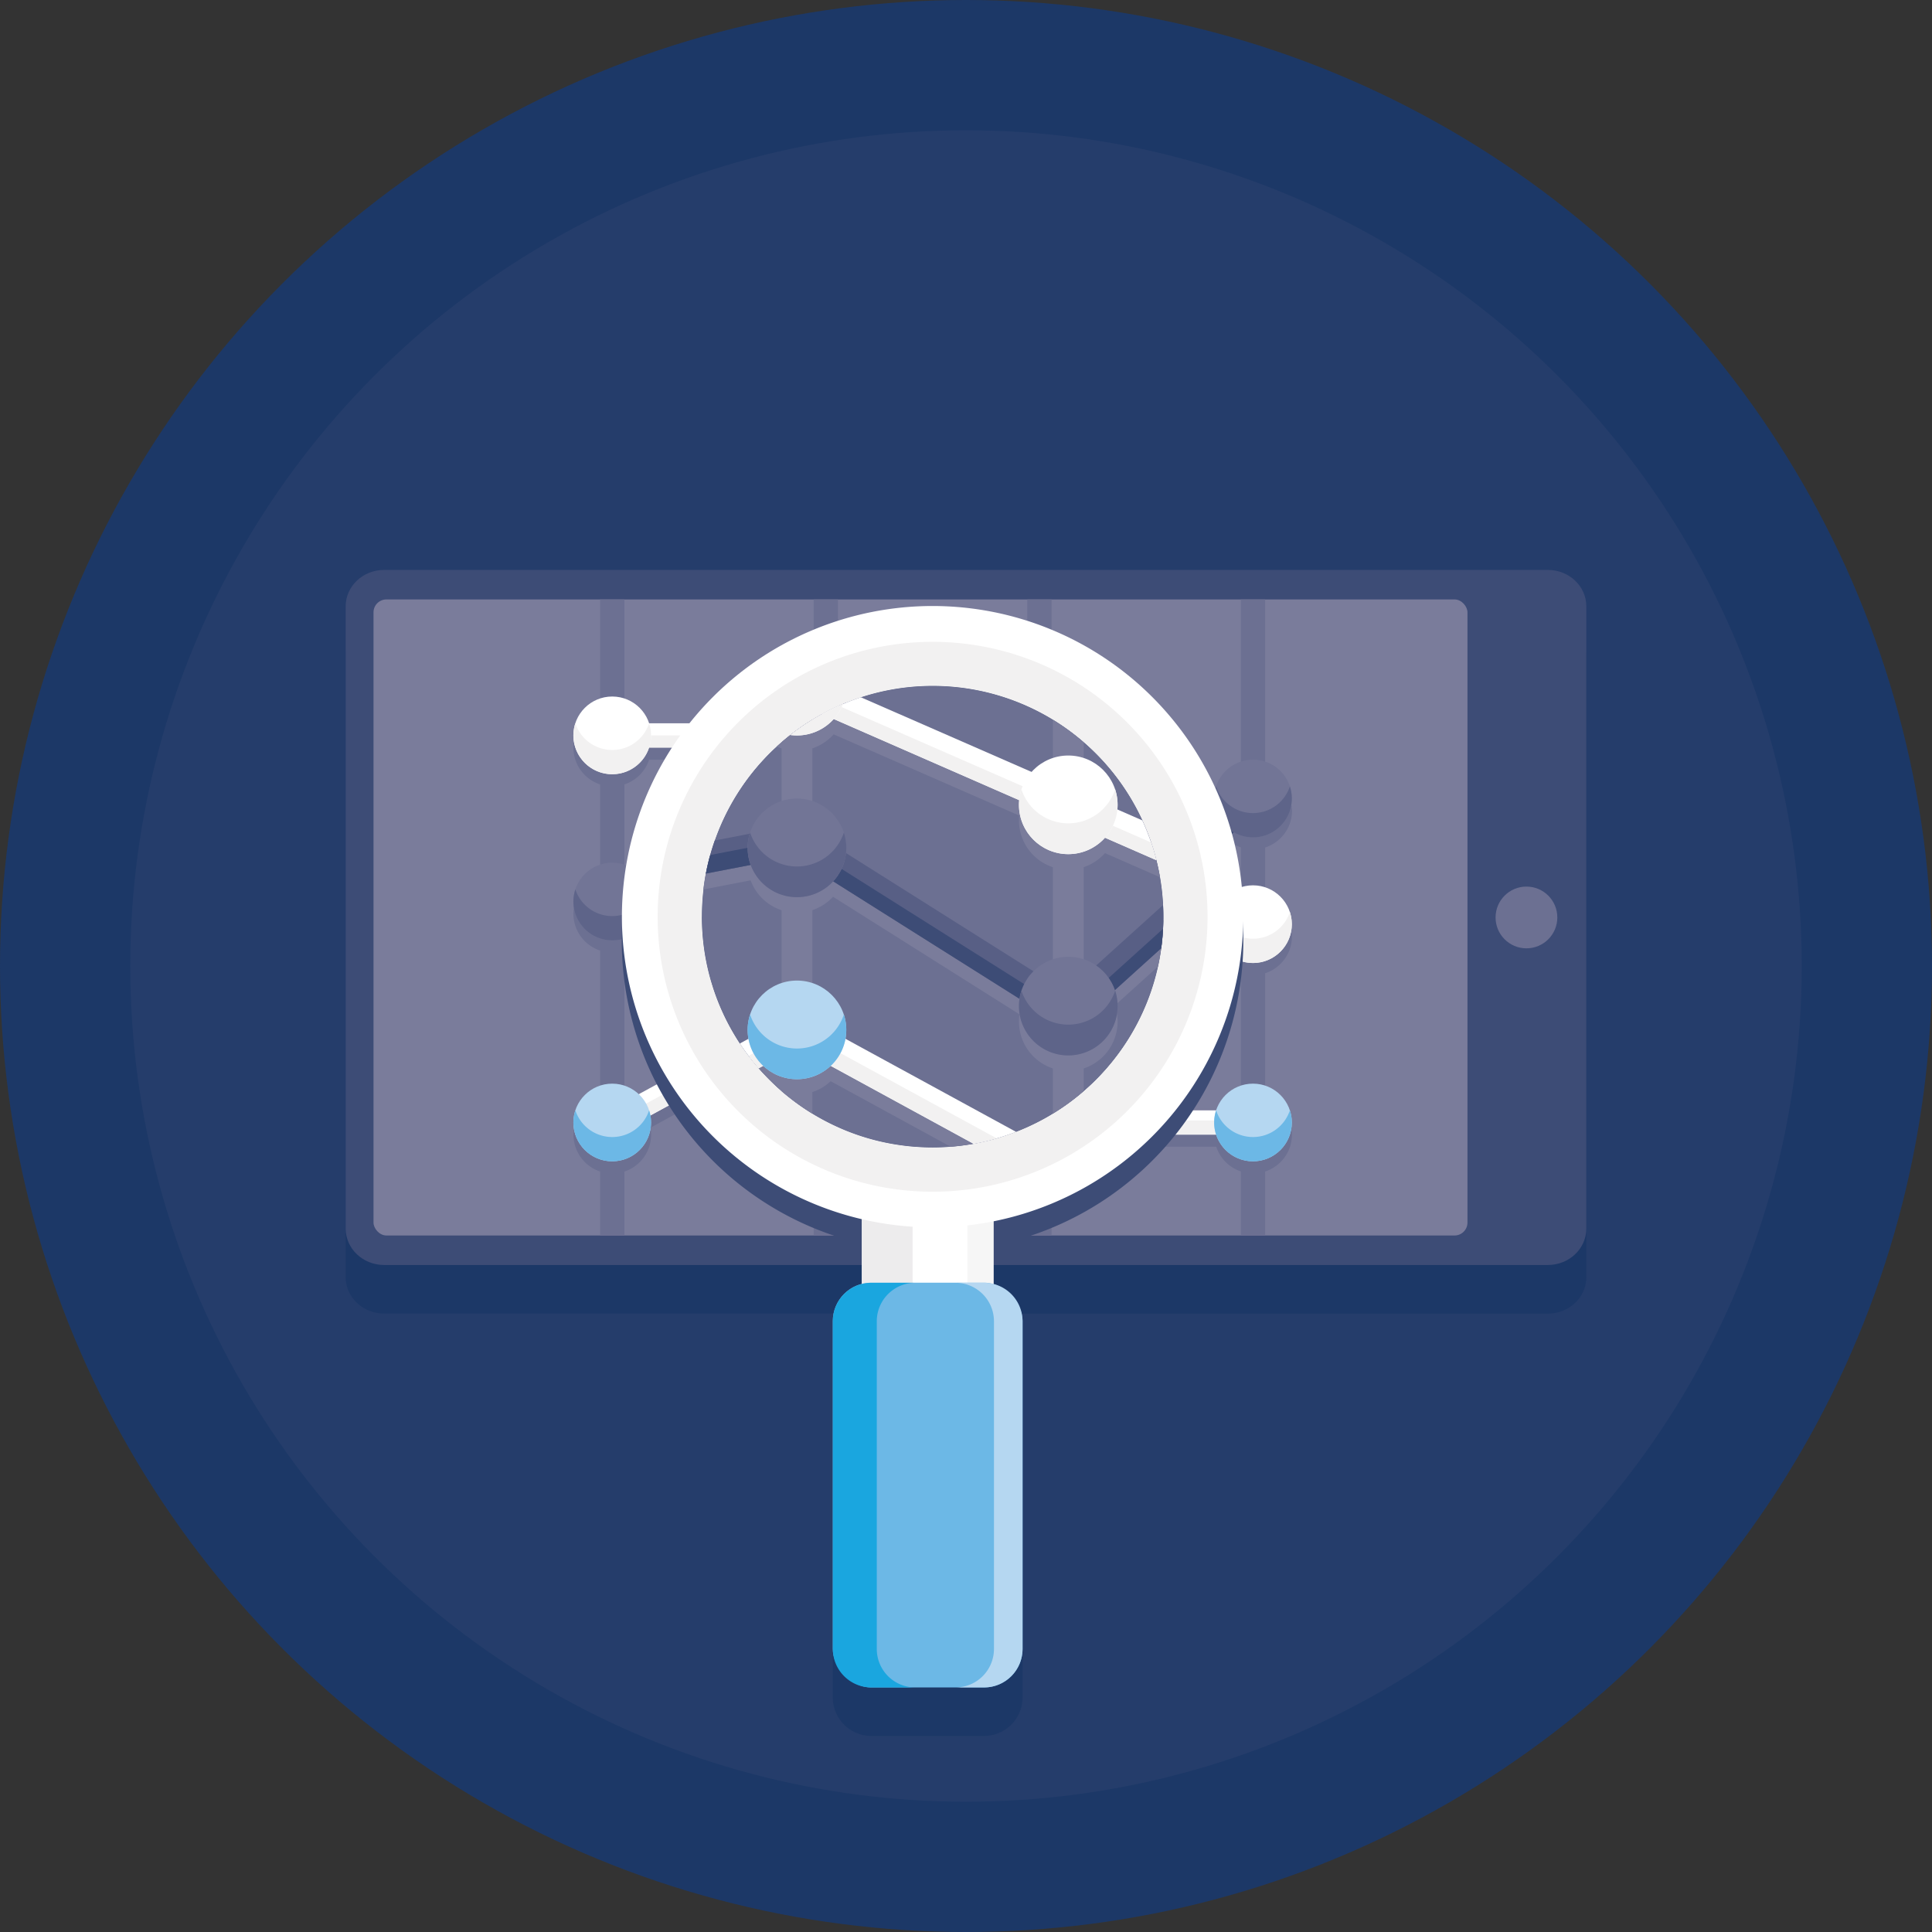
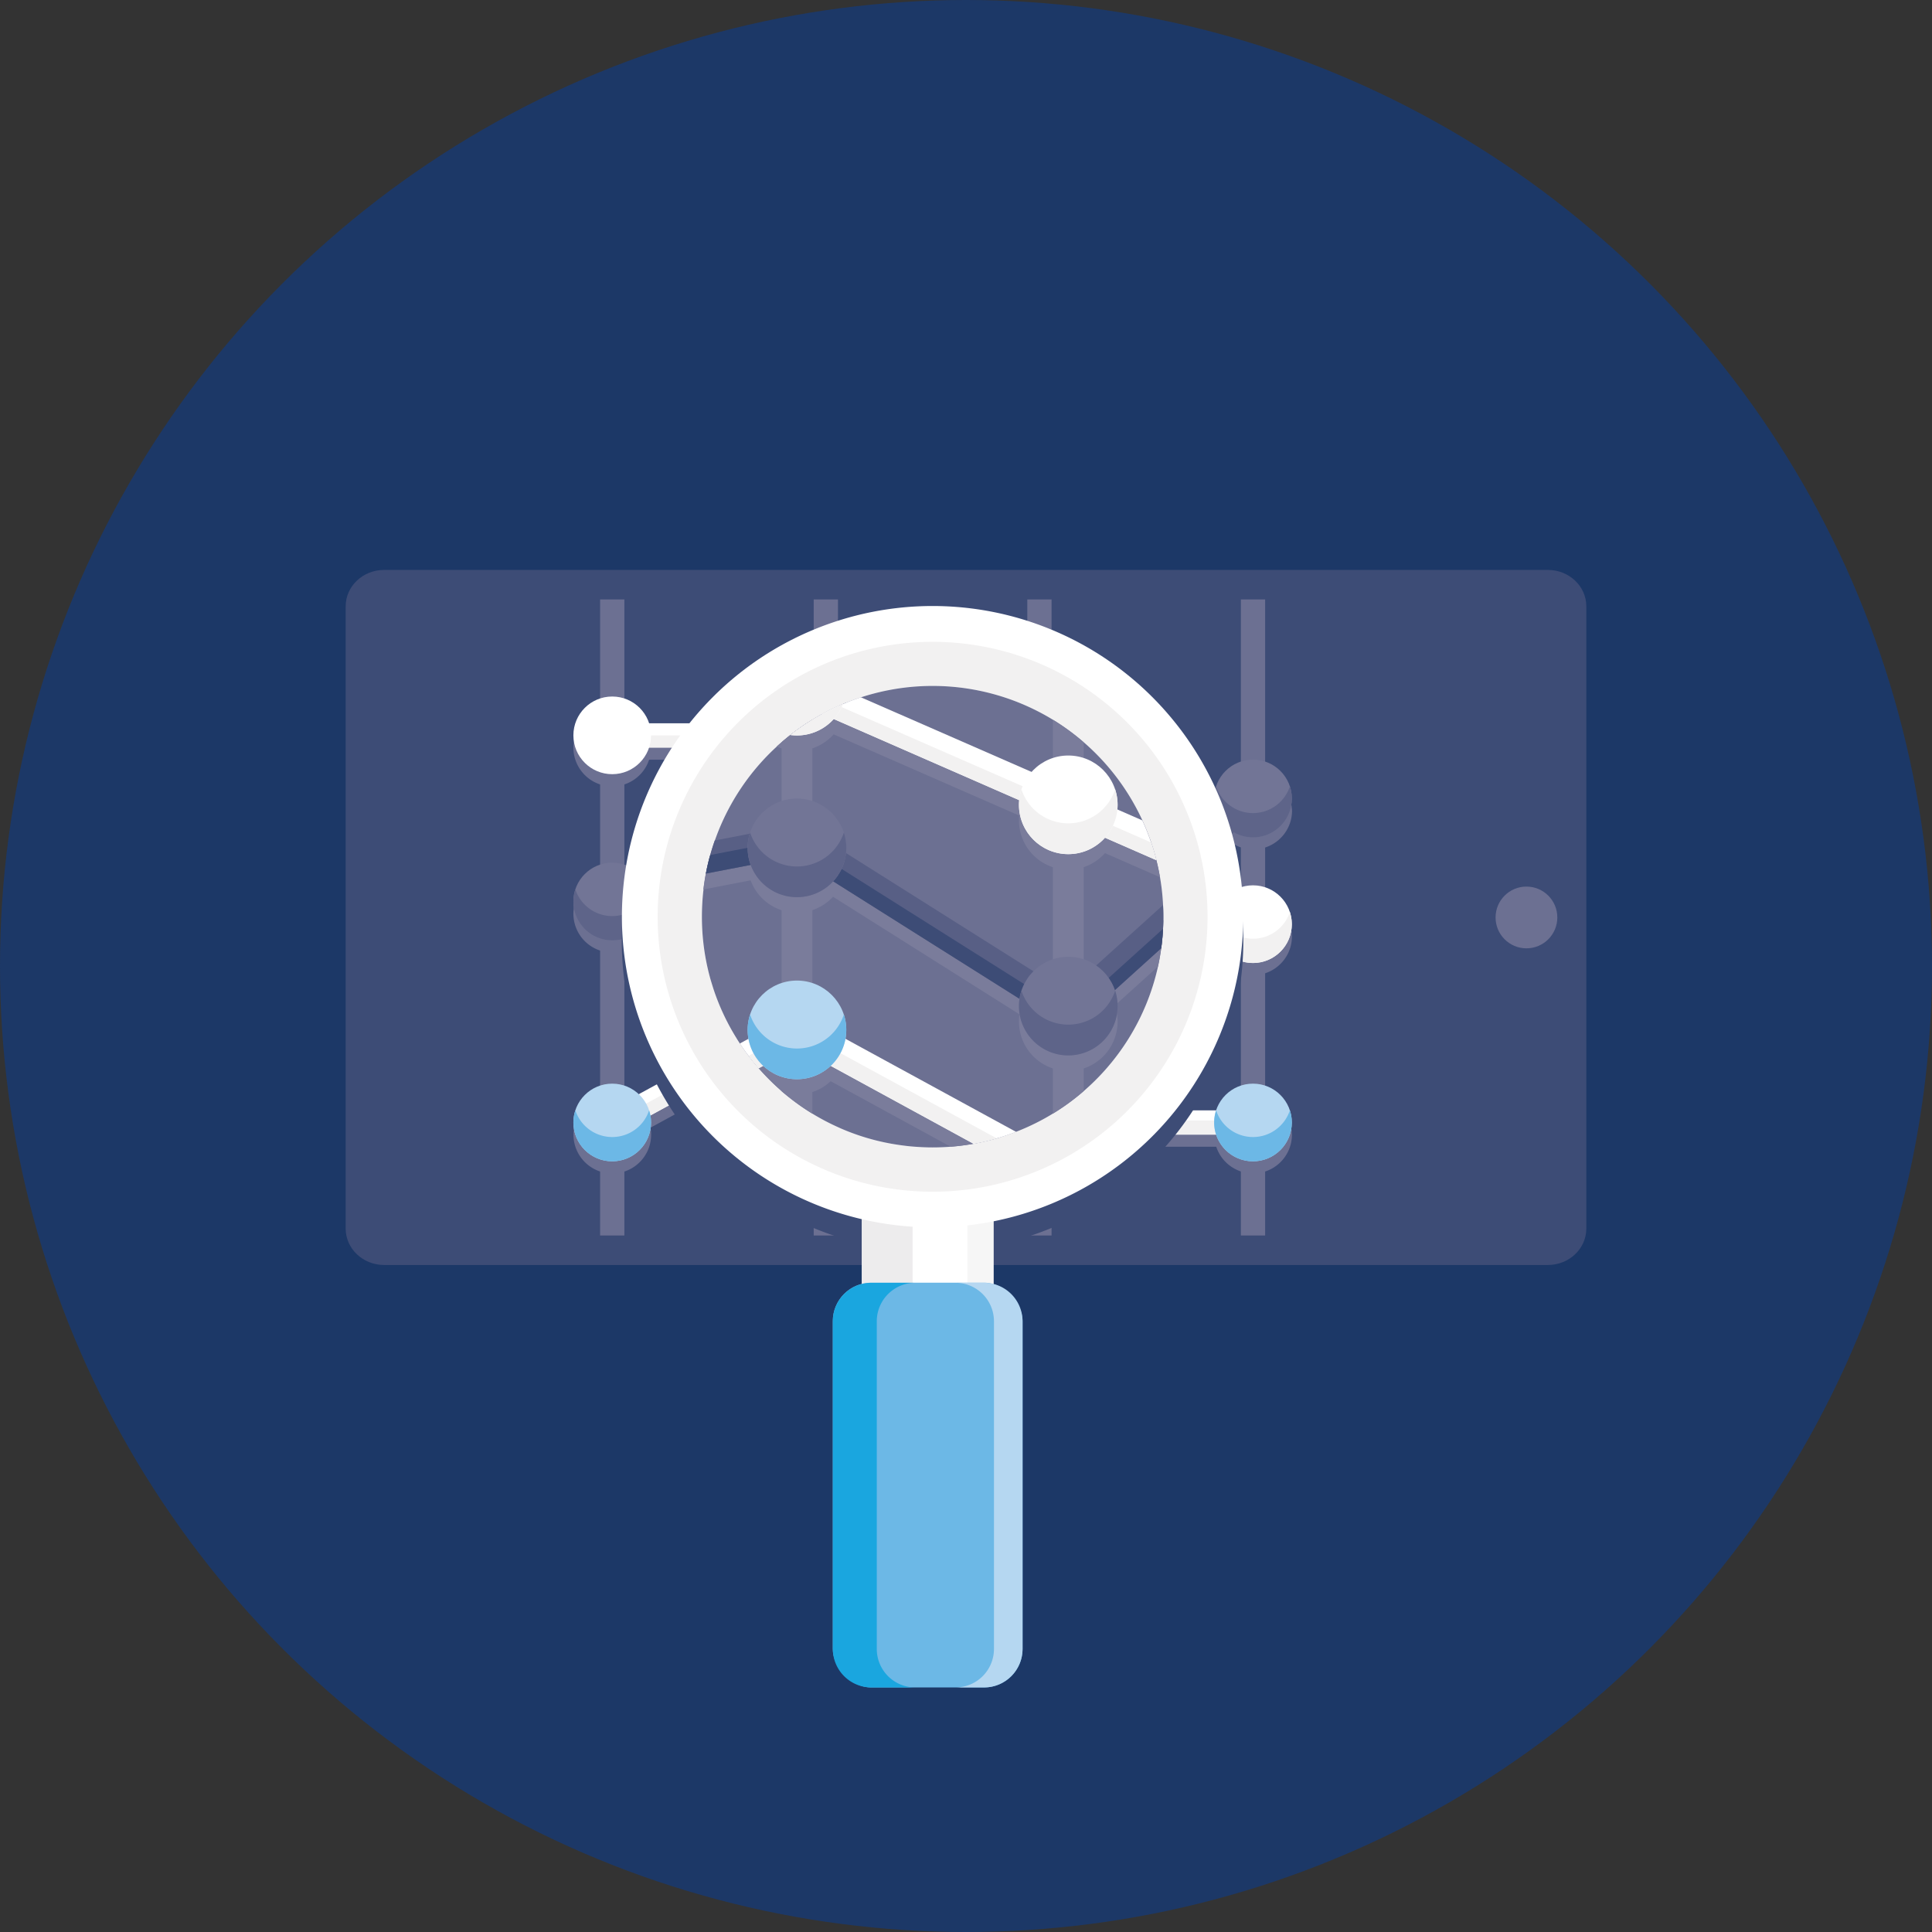
<svg xmlns="http://www.w3.org/2000/svg" viewBox="0 0 796 796">
  <rect x="0" y="0" width="796" height="796" fill="#333333" stroke="none" />
  <defs>
    <style>.cls-1{fill:#1c3867;}.cls-2{fill:#253d6b;}.cls-3{fill:#3d4c76;}.cls-4{fill:#7a7c9b;}.cls-5{fill:#6c7092;}.cls-6{fill:#585f85;}.cls-7{fill:#727596;}.cls-8{fill:#5e6489;}.cls-9{fill:#fff;}.cls-10{fill:#f2f1f1;}.cls-11{fill:#b5d7f1;}.cls-12{fill:#6cb8e6;}.cls-13{fill:#f6f6f6;}.cls-14{fill:#edeced;}.cls-15{fill:#1aa6df;}</style>
  </defs>
  <title>Asset 10</title>
  <g id="Layer_2" data-name="Layer 2">
    <g id="Layer_1-2" data-name="Layer 1">
      <circle class="cls-1" cx="398" cy="398" r="398" />
-       <circle class="cls-2" cx="398" cy="398" r="344.33" />
      <path class="cls-1" d="M637.73,254.81H158.27c-8.75,0-15.85,6.72-15.85,15V526.19c0,8.28,7.1,15,15.85,15H355.09V549a15.43,15.43,0,0,0-3.68,1.42,15.88,15.88,0,0,0-6.09,5.89c-.22.37-.43.76-.62,1.16a15.78,15.78,0,0,0-1.59,6.89v135a15.65,15.65,0,0,0,1.57,6.84c.2.43.42.84.65,1.24a15.91,15.91,0,0,0,6.8,6.22,17,17,0,0,0,2.12.85,15.38,15.38,0,0,0,1.52.39,16,16,0,0,0,3.2.32h46.47a15.86,15.86,0,0,0,15.86-15.86v-135a15.86,15.86,0,0,0-11.53-15.25l-.45-.11v-7.78H637.73c8.75,0,15.85-6.72,15.85-15V269.81C653.58,261.53,646.48,254.81,637.73,254.81Z" />
      <path class="cls-3" d="M653.58,249.81V506.19c0,8.28-7.1,15-15.86,15H158.28c-8.75,0-15.86-6.72-15.86-15V249.81c0-8.28,7.11-15,15.86-15H637.72C646.48,234.81,653.58,241.53,653.58,249.81Z" />
-       <rect class="cls-4" x="153.89" y="246.97" width="450.72" height="262.06" rx="5.32" />
      <rect class="cls-5" x="247.25" y="246.97" width="10" height="262.06" />
      <rect class="cls-5" x="335.25" y="246.97" width="10" height="262.06" />
      <rect class="cls-5" x="423.25" y="246.97" width="10" height="262.06" />
      <rect class="cls-5" x="511.25" y="246.97" width="10" height="262.06" />
      <path class="cls-5" d="M532.17,332.51c0-.21,0-.41-.07-.61s-.07-.52-.12-.78-.1-.51-.16-.76-.09-.35-.13-.52-.16-.58-.25-.87h0a16,16,0,0,0-30.39,0h0c-.09.29-.17.58-.25.87s-.09.34-.13.52-.11.51-.16.77-.08.51-.12.77-.05.4-.07.61a14,14,0,0,0-.08,1.46,16.28,16.28,0,0,0,.33,3.22,15.43,15.43,0,0,0,1.05,3.25l-64.34,58.12A16,16,0,0,0,417,400.43l-60.79-38.34c0-.54.08-1.1.08-1.66a14.33,14.33,0,0,0-.07-1.47c0-.2-.05-.4-.07-.6s-.07-.52-.12-.78-.1-.51-.16-.76-.09-.35-.13-.52-.16-.59-.25-.87h0a16,16,0,0,0-30.39,0h0c0,.13-.09.27-.13.41L265.4,367.33a16,16,0,0,0-28.35,4.1h0c-.09.28-.17.58-.25.87s-.09.34-.13.52-.11.51-.16.76-.08.52-.12.78,0,.4-.07.6a14.32,14.32,0,0,0-.08,1.47,16.28,16.28,0,0,0,.33,3.22,16,16,0,0,0,31.35,0,15.59,15.59,0,0,0,.3-2.67l57-11A16,16,0,0,0,352,371.28l60.45,38.12c0,.1,0,.2,0,.3s-.05.4-.07.6a14.13,14.13,0,0,0-.08,1.46,16.38,16.38,0,0,0,.33,3.23,16,16,0,0,0,31.35,0,16.38,16.38,0,0,0,.32-3.23,14.13,14.13,0,0,0-.07-1.46c0-.2-.05-.4-.07-.6s-.07-.53-.12-.78-.1-.52-.16-.77-.09-.34-.13-.52-.16-.58-.25-.87h0a1.8,1.8,0,0,1-.08-.21l65-58.69a16,16,0,0,0,23.59-10.67,16.28,16.28,0,0,0,.32-3.22A14,14,0,0,0,532.17,332.51Z" />
      <path class="cls-6" d="M428.24,413.47a5,5,0,0,1-2.66-.77l-86.33-54.45-86.06,16.63a5,5,0,0,1-1.89-9.82l88-17a5,5,0,0,1,3.61.68l84.8,53.48,85.18-77a5,5,0,0,1,6.71,7.42l-88,79.5A5,5,0,0,1,428.24,413.47Z" />
-       <path class="cls-3" d="M519.6,326.93l-88,79.5a5,5,0,0,1-6,.52L339.25,352.5l-86.06,16.63a5,5,0,0,1-5-2,5,5,0,0,0,5,7.79l86.06-16.63,86.33,54.45a5,5,0,0,0,6-.52l88-79.5a5,5,0,0,0,.72-6.57A5.57,5.57,0,0,1,519.6,326.93Z" />
      <circle class="cls-7" cx="516.24" cy="328.97" r="16" />
      <path class="cls-8" d="M516.24,335a16,16,0,0,1-15.19-11,16.17,16.17,0,0,0-.81,5,16,16,0,1,0,31.2-5A16,16,0,0,1,516.24,335Z" />
      <circle class="cls-7" cx="428.24" cy="406.76" r="16" />
      <path class="cls-8" d="M428.24,412.76a16,16,0,0,1-15.19-11,16.21,16.21,0,0,0-.81,5,16,16,0,0,0,32,0,16.21,16.21,0,0,0-.8-5A16,16,0,0,1,428.24,412.76Z" />
      <circle class="cls-7" cx="340.24" cy="355.43" r="16" />
      <path class="cls-8" d="M340.24,361.43a16,16,0,0,1-15.19-11,16,16,0,0,0,15.19,21,16,16,0,0,0,15.2-21A16,16,0,0,1,340.24,361.43Z" />
      <circle class="cls-7" cx="252.24" cy="371.43" r="16" />
      <path class="cls-8" d="M252.24,377.43a16,16,0,0,1-15.19-11,16,16,0,0,0,15.19,21,16,16,0,0,0,15.2-21A16,16,0,0,1,252.24,377.43Z" />
      <path class="cls-5" d="M267.44,313h57.61a16,16,0,0,0,27.1,5.66L412.32,345V345a14,14,0,0,0-.08,1.46,16.28,16.28,0,0,0,.33,3.22,16,16,0,0,0,27.58,7.44l25.24,11.05,8.14-7.36L444.17,348c.05-.5.07-1,.07-1.51a14,14,0,0,0-.07-1.46c0-.21-.05-.41-.07-.61s-.07-.52-.12-.78-.1-.51-.16-.76-.09-.35-.13-.52-.16-.58-.25-.87h0a16,16,0,0,0-27.1-5.67l-60.17-26.32c.05-.5.07-1,.07-1.51a14,14,0,0,0-.07-1.46c0-.21-.05-.41-.07-.61s-.07-.52-.12-.78-.1-.51-.16-.76-.09-.35-.13-.52-.16-.58-.25-.87h0a16,16,0,0,0-30.39,0H267.44a16,16,0,0,0-30.39,0h0c-.09.29-.17.58-.25.87s-.09.34-.13.52-.11.51-.16.77-.08.51-.12.77,0,.4-.07.61a14,14,0,0,0-.08,1.46,16.28,16.28,0,0,0,.33,3.22A16,16,0,0,0,267.44,313Z" />
      <path class="cls-5" d="M532.17,384.3c0-.2,0-.4-.07-.6s-.07-.53-.12-.78-.1-.52-.16-.77-.09-.34-.13-.52-.16-.58-.25-.87h0a16,16,0,0,0-26.58-6.23l-21.28-9.31-8.14,7.35,25,10.93,0,.2c0,.2-.05.4-.07.6a14.13,14.13,0,0,0-.08,1.46,16.38,16.38,0,0,0,.33,3.23,16,16,0,0,0,31.35,0,16.38,16.38,0,0,0,.32-3.23A14.13,14.13,0,0,0,532.17,384.3Z" />
      <polygon class="cls-3" points="465.39 368.18 475.44 372.57 483.58 365.22 473.53 360.82 465.39 368.18" />
      <path class="cls-9" d="M516.24,385a5.06,5.06,0,0,1-2-.42L339.2,308h-87a5,5,0,0,1,0-10h88a5,5,0,0,1,2,.42l176,77a5,5,0,0,1-2,9.58Z" />
      <path class="cls-10" d="M516.24,380a5.06,5.06,0,0,1-2-.42L339.2,303h-87a5,5,0,0,1-4.3-2.5,4.94,4.94,0,0,0-.7,2.5,5,5,0,0,0,5,5h87l175,76.58a5,5,0,0,0,6.59-2.58,5,5,0,0,0-.27-4.5A5,5,0,0,1,516.24,380Z" />
      <circle class="cls-9" cx="516.24" cy="380.76" r="16" />
      <path class="cls-10" d="M516.24,386.76a16,16,0,0,1-15.19-11,16.21,16.21,0,0,0-.81,5,16,16,0,0,0,32,0,16.21,16.21,0,0,0-.8-5A16,16,0,0,1,516.24,386.76Z" />
      <circle class="cls-9" cx="428.24" cy="341.47" r="16" />
      <path class="cls-10" d="M428.24,347.47a16,16,0,0,1-15.19-11,16.17,16.17,0,0,0-.81,5,16,16,0,1,0,31.2-5A16,16,0,0,1,428.24,347.47Z" />
      <circle class="cls-9" cx="340.24" cy="302.97" r="16" />
      <path class="cls-10" d="M340.24,309a16,16,0,0,1-15.19-11,16.17,16.17,0,0,0-.81,5,16,16,0,1,0,31.2-5A16,16,0,0,1,340.24,309Z" />
      <circle class="cls-9" cx="252.24" cy="302.97" r="16" />
-       <path class="cls-10" d="M252.24,309a16,16,0,0,1-15.19-11,16.17,16.17,0,0,0-.81,5,16,16,0,1,0,31.2-5A16,16,0,0,1,252.24,309Z" />
      <path class="cls-5" d="M532.17,466c0-.21,0-.41-.07-.61s-.07-.52-.12-.78-.1-.51-.16-.76-.09-.35-.13-.52-.16-.58-.25-.87h0a16,16,0,0,0-30.39,0H443.44a16,16,0,0,0-26.13-6.66L356,422.35a16.15,16.15,0,0,0,.27-2.88,14,14,0,0,0-.07-1.46c0-.21-.05-.41-.07-.61s-.07-.52-.12-.78-.1-.51-.16-.76-.09-.35-.13-.52-.16-.58-.25-.87h0a16,16,0,0,0-30.39,0h0c-.09.29-.17.58-.25.87s-.09.34-.13.52-.11.51-.16.77-.08.51-.12.77-.05.4-.07.61a14,14,0,0,0-.08,1.46,16.16,16.16,0,0,0,.28,2.88l-61.34,33.46a16,16,0,0,0-26.13,6.66h0c-.09.29-.17.58-.25.87s-.09.34-.13.52-.11.51-.16.77-.08.51-.12.77,0,.4-.07.61a14,14,0,0,0-.08,1.46,16.28,16.28,0,0,0,.33,3.22,16,16,0,0,0,31.35,0,16.28,16.28,0,0,0,.32-3.22,14,14,0,0,0-.07-1.46c0-.21-.05-.41-.07-.61s-.07-.52-.12-.78v0l61.34-33.46a15.95,15.95,0,0,0,21.87,0l61.34,33.46v0c-.05.25-.08.51-.12.77s-.05.4-.07.61a14,14,0,0,0-.08,1.46,16.28,16.28,0,0,0,.33,3.22,16,16,0,0,0,30.87,1.78h57.61a16,16,0,0,0,30.87-1.78,16.28,16.28,0,0,0,.32-3.22A14,14,0,0,0,532.17,466Z" />
      <path class="cls-9" d="M252.25,467.47a5,5,0,0,1-2.4-9.39l88-48a5,5,0,0,1,4.79,0l86.88,47.39h86.72a5,5,0,0,1,0,10h-88a5,5,0,0,1-2.39-.61l-85.61-46.7-85.6,46.7A5,5,0,0,1,252.25,467.47Z" />
      <path class="cls-10" d="M516.24,461.64h-88a4.89,4.89,0,0,1-2.39-.62l-85.61-46.69L254.64,461a4.93,4.93,0,0,1-2.39.62,5,5,0,0,1-4.05-2.08,5,5,0,0,0,4.05,7.91,5,5,0,0,0,2.39-.61l85.6-46.7,85.61,46.7a5,5,0,0,0,2.39.61h88a5,5,0,0,0,5-5,4.93,4.93,0,0,0-1-2.92A5,5,0,0,1,516.24,461.64Z" />
      <circle class="cls-11" cx="252.24" cy="462.47" r="16" />
      <path class="cls-12" d="M252.24,468.47a16,16,0,0,1-15.19-11,16.17,16.17,0,0,0-.81,5,16,16,0,1,0,31.2-5A16,16,0,0,1,252.24,468.47Z" />
      <circle class="cls-11" cx="340.24" cy="414.47" r="16" />
      <path class="cls-12" d="M340.24,420.47a16,16,0,0,1-15.19-11,16.17,16.17,0,0,0-.81,5,16,16,0,1,0,31.2-5A16,16,0,0,1,340.24,420.47Z" />
      <circle class="cls-11" cx="428.24" cy="462.47" r="16" />
      <path class="cls-12" d="M428.24,468.47a16,16,0,0,1-15.19-11,16.17,16.17,0,0,0-.81,5,16,16,0,1,0,31.2-5A16,16,0,0,1,428.24,468.47Z" />
      <circle class="cls-11" cx="516.24" cy="462.47" r="16" />
      <path class="cls-12" d="M516.24,468.47a16,16,0,0,1-15.19-11,16.17,16.17,0,0,0-.81,5,16,16,0,1,0,31.2-5A16,16,0,0,1,516.24,468.47Z" />
      <path class="cls-3" d="M384.24,259.69a128,128,0,0,0-29.15,252.65v8.85h54.24v-8a128,128,0,0,0-25.09-253.52Z" />
      <rect class="cls-9" x="355.09" y="487.05" width="54.24" height="54.24" />
      <rect class="cls-13" x="398.58" y="487.05" width="10.75" height="54.24" />
      <rect class="cls-14" x="355.09" y="487.05" width="20.9" height="54.24" />
      <rect class="cls-12" x="343.11" y="528.47" width="78.2" height="166.77" rx="15.86" />
      <path class="cls-11" d="M421.3,679.38v-135a15.86,15.86,0,0,0-15.86-15.86H393.66a15.86,15.86,0,0,1,15.86,15.86v135a15.86,15.86,0,0,1-15.86,15.86h11.78A15.86,15.86,0,0,0,421.3,679.38Z" />
      <path class="cls-15" d="M361.24,679.38v-135a15.86,15.86,0,0,1,15.86-15.86H359a15.86,15.86,0,0,0-15.86,15.86v135A15.86,15.86,0,0,0,359,695.24H377.1A15.86,15.86,0,0,1,361.24,679.38Z" />
-       <path class="cls-9" d="M512.23,377.68a128,128,0,1,0-128,128A128,128,0,0,0,512.23,377.68Zm-223,0a95.07,95.07,0,1,1,95.06,95.07A95.06,95.06,0,0,1,289.18,377.68Z" />
+       <path class="cls-9" d="M512.23,377.68a128,128,0,1,0-128,128A128,128,0,0,0,512.23,377.68Zm-223,0A95.06,95.06,0,0,1,289.18,377.68Z" />
      <path class="cls-10" d="M497.52,377.69A113.28,113.28,0,1,0,384.24,491,113.27,113.27,0,0,0,497.52,377.69ZM384.24,472.75a95.07,95.07,0,1,1,95.07-95.07A95.06,95.06,0,0,1,384.24,472.75Z" />
      <path class="cls-5" d="M479.31,377.68c0,.48,0,1,0,1.44a96.32,96.32,0,0,1-2.21,19.13,95.11,95.11,0,0,1-92.84,74.5c-2.4,0-4.79-.1-7.14-.28-1.66-.11-3.3-.28-4.94-.5A93.63,93.63,0,0,1,349,466c-1.28-.52-2.55-1.05-3.8-1.63a94.49,94.49,0,0,1-21.3-13.23c-1-.81-2-1.66-2.92-2.52a95,95,0,0,1-15.58-17.83c-.73-1.09-1.45-2.19-2.12-3.31A94.55,94.55,0,0,1,294,407.61c-.44-1.38-.87-2.77-1.28-4.16a95.22,95.22,0,0,1-3.53-25.77c0-1.79.05-3.59.15-5.36.11-2,.27-3.92.51-5.86,0,0,0-.07,0-.1a95.23,95.23,0,0,1,48.93-72.18c2.21-1.22,4.49-2.34,6.81-3.37.56-.25,1.12-.5,1.71-.73a95.12,95.12,0,0,1,127,57c.82,2.39,1.54,4.83,2.15,7.3A95,95,0,0,1,479.31,377.68Z" />
      <circle class="cls-5" cx="628.91" cy="378" r="12.72" />
      <path class="cls-4" d="M334.7,296.53v162.3a94.45,94.45,0,0,1-10.81-7.69c-.63-.52-1.27-1.06-1.88-1.6V305.82A93.45,93.45,0,0,1,334.7,296.53Z" />
      <path class="cls-4" d="M446.48,305.85V449.54a94.38,94.38,0,0,1-12.69,9.3V296.54A93.59,93.59,0,0,1,446.48,305.85Z" />
      <path class="cls-4" d="M477.08,398.25l-17.74,16,.09.26h0c.13.36.22.73.33,1.1s.11.44.16.66.15.65.2,1,.1.66.16,1,.07.51.09.77c.05.61.09,1.23.09,1.86a20.32,20.32,0,1,1-40.64,0c0-.63,0-1.25.08-1.86a6.8,6.8,0,0,1,.11-.77c0-.12,0-.25,0-.37l-76.79-48.43a20.27,20.27,0,0,1-33.95-6.76l-19.47,3.76s0-.07,0-.1A94.53,94.53,0,0,1,292.4,353l16.49-3.18a4.51,4.51,0,0,1,.17-.52,20.31,20.31,0,0,1,38.59,0,10.57,10.57,0,0,1,.31,1.1q.1.33.18.66c.07.33.14.65.2,1s.1.65.14,1a6.32,6.32,0,0,1,.11.76c.05.61.08,1.23.08,1.86a21,21,0,0,1-.1,2.11l77.22,48.71a20.3,20.3,0,0,1,25.83-2.38l27.67-25A96.32,96.32,0,0,1,477.08,398.25Z" />
      <path class="cls-6" d="M479.31,377.68a94.51,94.51,0,0,1-.89,13l-34,30.74a6.34,6.34,0,0,1-4.25,1.63,6.43,6.43,0,0,1-3.4-1L327.1,352.92l-36.26,7a91.59,91.59,0,0,1,3.65-13.64L327.14,340a6.35,6.35,0,0,1,4.6.86l107.71,67.93,39.72-35.89C479.27,374.46,479.31,376.07,479.31,377.68Z" />
      <path class="cls-3" d="M479.17,382.69q-.19,4-.75,8h0l-34,30.74a6.34,6.34,0,0,1-4.25,1.63,6.43,6.43,0,0,1-3.4-1L327.1,352.92l-36.26,7c.49-2.59,1.07-5.14,1.78-7.65l34.48-6.66,109.64,69.16a6.35,6.35,0,0,0,7.65-.66Z" />
      <circle class="cls-7" cx="440.14" cy="414.53" r="20.32" />
      <path class="cls-8" d="M440.14,422.16a20.33,20.33,0,0,1-19.3-14,20.32,20.32,0,1,0,39.62,6.35,20.5,20.5,0,0,0-1-6.35A20.34,20.34,0,0,1,440.14,422.16Z" />
      <circle class="cls-7" cx="328.35" cy="349.33" r="20.32" />
      <path class="cls-8" d="M328.35,357a20.33,20.33,0,0,1-19.3-14,20.32,20.32,0,1,0,39.63,6.35,20.21,20.21,0,0,0-1-6.35A20.32,20.32,0,0,1,328.35,357Z" />
      <path class="cls-4" d="M477.9,361.4l-22.64-9.91A20.28,20.28,0,0,1,419.82,338c0-.63,0-1.25.08-1.86V336l-76.43-33.44a20.24,20.24,0,0,1-23.44,5c.64-.59,1.31-1.18,2-1.76a93.45,93.45,0,0,1,12.69-9.29c1.34-.81,2.69-1.6,4.08-2.35a94,94,0,0,1,9.88-4.68c0,.49,0,1-.07,1.46L425,324.4a20.28,20.28,0,0,1,34.41,7.2c.13.36.22.73.33,1.1s.11.44.16.66.15.65.2,1,.1.66.16,1,.07.51.09.77c.05.61.09,1.23.09,1.86s0,1.28-.09,1.91l13.43,5.88c1,2.83,1.88,5.72,2.63,8.67C477,356.71,477.51,359,477.9,361.4Z" />
      <path class="cls-9" d="M476.43,354.41,338.78,294.18a94.46,94.46,0,0,1,15.93-6.89L470.64,338A93.51,93.51,0,0,1,476.43,354.41Z" />
      <path class="cls-10" d="M476.43,354.41,338.78,294.18c2.21-1.22,4.49-2.34,6.81-3.37l128.69,56.3C475.1,349.5,475.82,351.94,476.43,354.41Z" />
      <circle class="cls-9" cx="440.14" cy="331.6" r="20.32" />
      <path class="cls-10" d="M440.14,339.22a20.32,20.32,0,0,1-19.3-14,20.32,20.32,0,1,0,39.62,6.36,20.51,20.51,0,0,0-1-6.36A20.33,20.33,0,0,1,440.14,339.22Z" />
      <path class="cls-9" d="M347.3,290.08a20.36,20.36,0,0,1-21.66,12.75,93.72,93.72,0,0,1,13.14-8.65c2.21-1.22,4.49-2.34,6.81-3.37C346.15,290.56,346.71,290.31,347.3,290.08Z" />
      <path class="cls-10" d="M347.3,290.08a20.36,20.36,0,0,1-21.66,12.75,92.69,92.69,0,0,1,9.06-6.3c1.34-.81,2.69-1.6,4.08-2.35A89,89,0,0,1,347.3,290.08Z" />
      <path class="cls-4" d="M411.47,468.78a94.43,94.43,0,0,1-19.79,3.68l-49.44-27a20.28,20.28,0,0,1-19.43,4.74l-.8-.69-1-.92a95.58,95.58,0,0,1-8.38-8.46c-1.58-1.82-3.11-3.7-4.54-5.64l.32-.18a20.09,20.09,0,0,1-.34-3.66c0-.63,0-1.25.09-1.86,0-.26.06-.51.09-.77s.1-.66.16-1,.12-.65.2-1,.1-.44.16-.66c.11-.37.2-.74.33-1.1h0a20.31,20.31,0,0,1,38.59,0h0a10.57,10.57,0,0,1,.31,1.1q.1.33.18.66c.07.32.14.65.2,1s.1.66.14,1a6.8,6.8,0,0,1,.11.77c.05.61.08,1.23.08,1.86a21,21,0,0,1-.33,3.66Z" />
      <path class="cls-9" d="M418.64,466.34a94.45,94.45,0,0,1-17.52,4.91l-72.77-39.69-15.76,8.6a96.6,96.6,0,0,1-7.2-9.37c-.19-.29-.38-.58-.56-.87l20.49-11.17a6.35,6.35,0,0,1,6.07,0Z" />
      <path class="cls-10" d="M410.62,469a88.06,88.06,0,0,1-9.5,2.23l-72.77-39.69-15.76,8.6c-1.45-1.66-2.85-3.37-4.17-5.14l19.93-10.87Z" />
      <circle class="cls-11" cx="328.35" cy="424.32" r="20.32" />
      <path class="cls-12" d="M328.35,432a20.34,20.34,0,0,1-19.3-14,20.32,20.32,0,1,0,39.63,6.35,20.21,20.21,0,0,0-1-6.35A20.33,20.33,0,0,1,328.35,432Z" />
    </g>
  </g>
</svg>